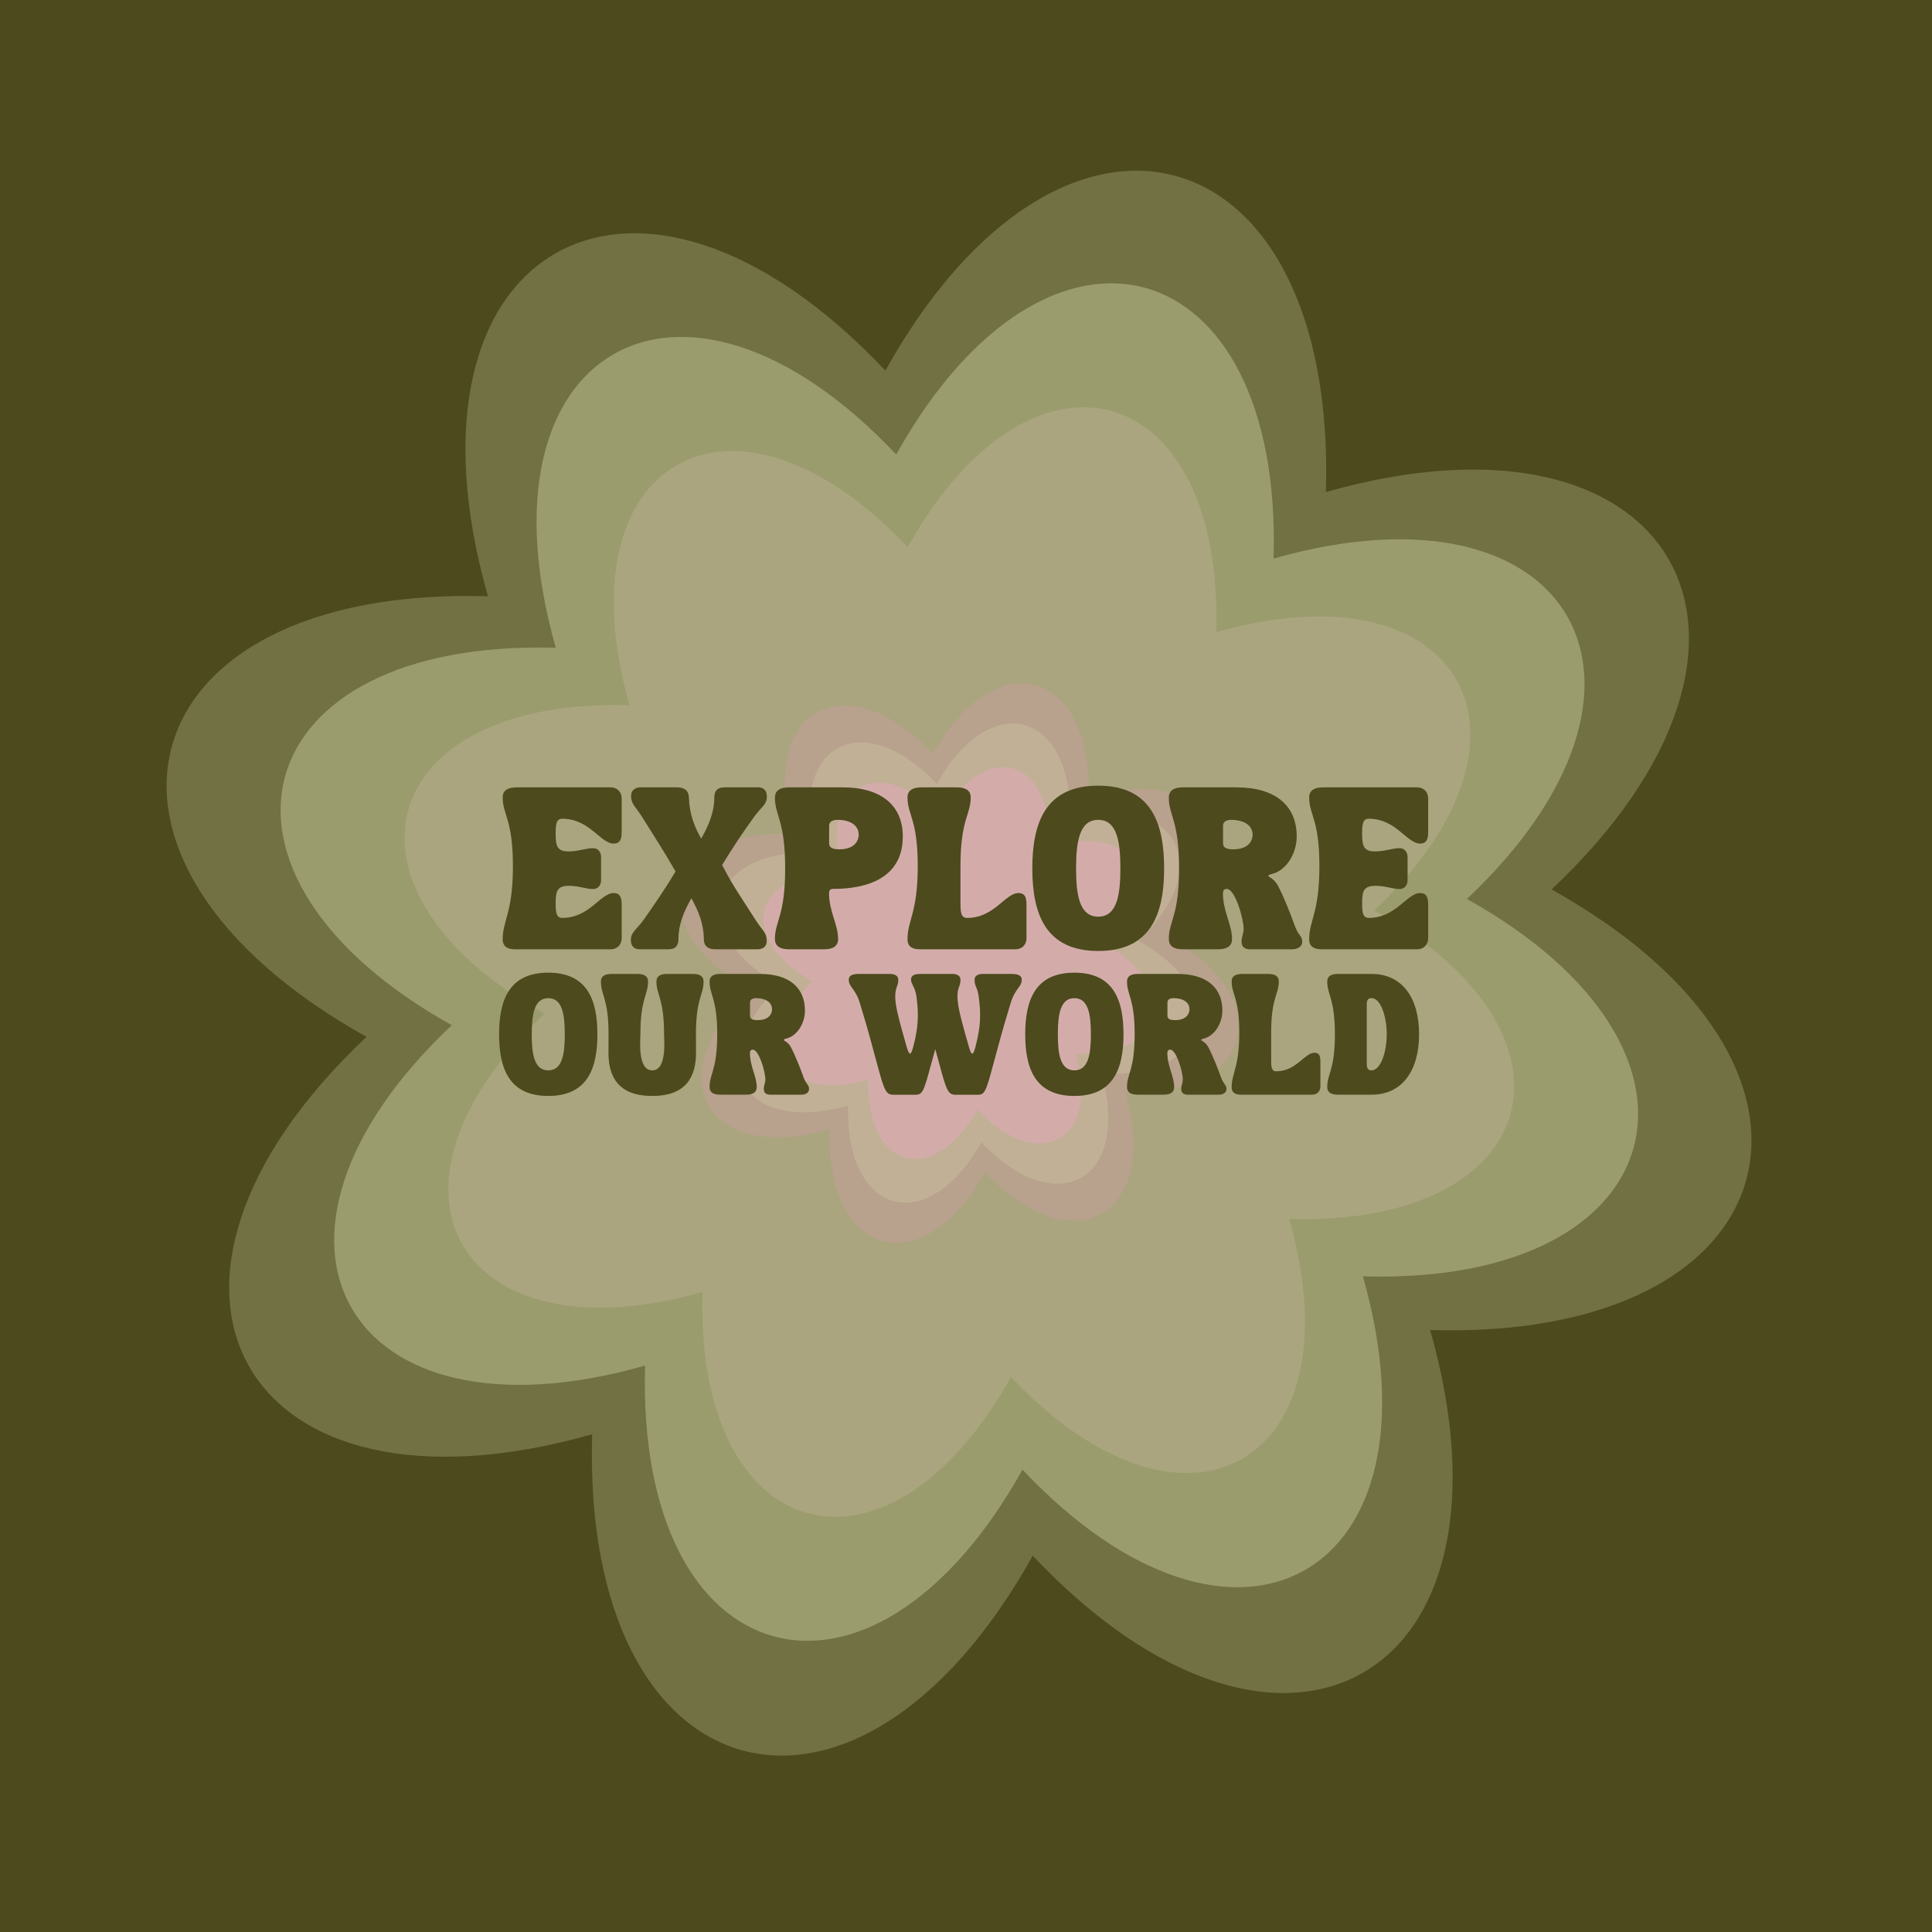
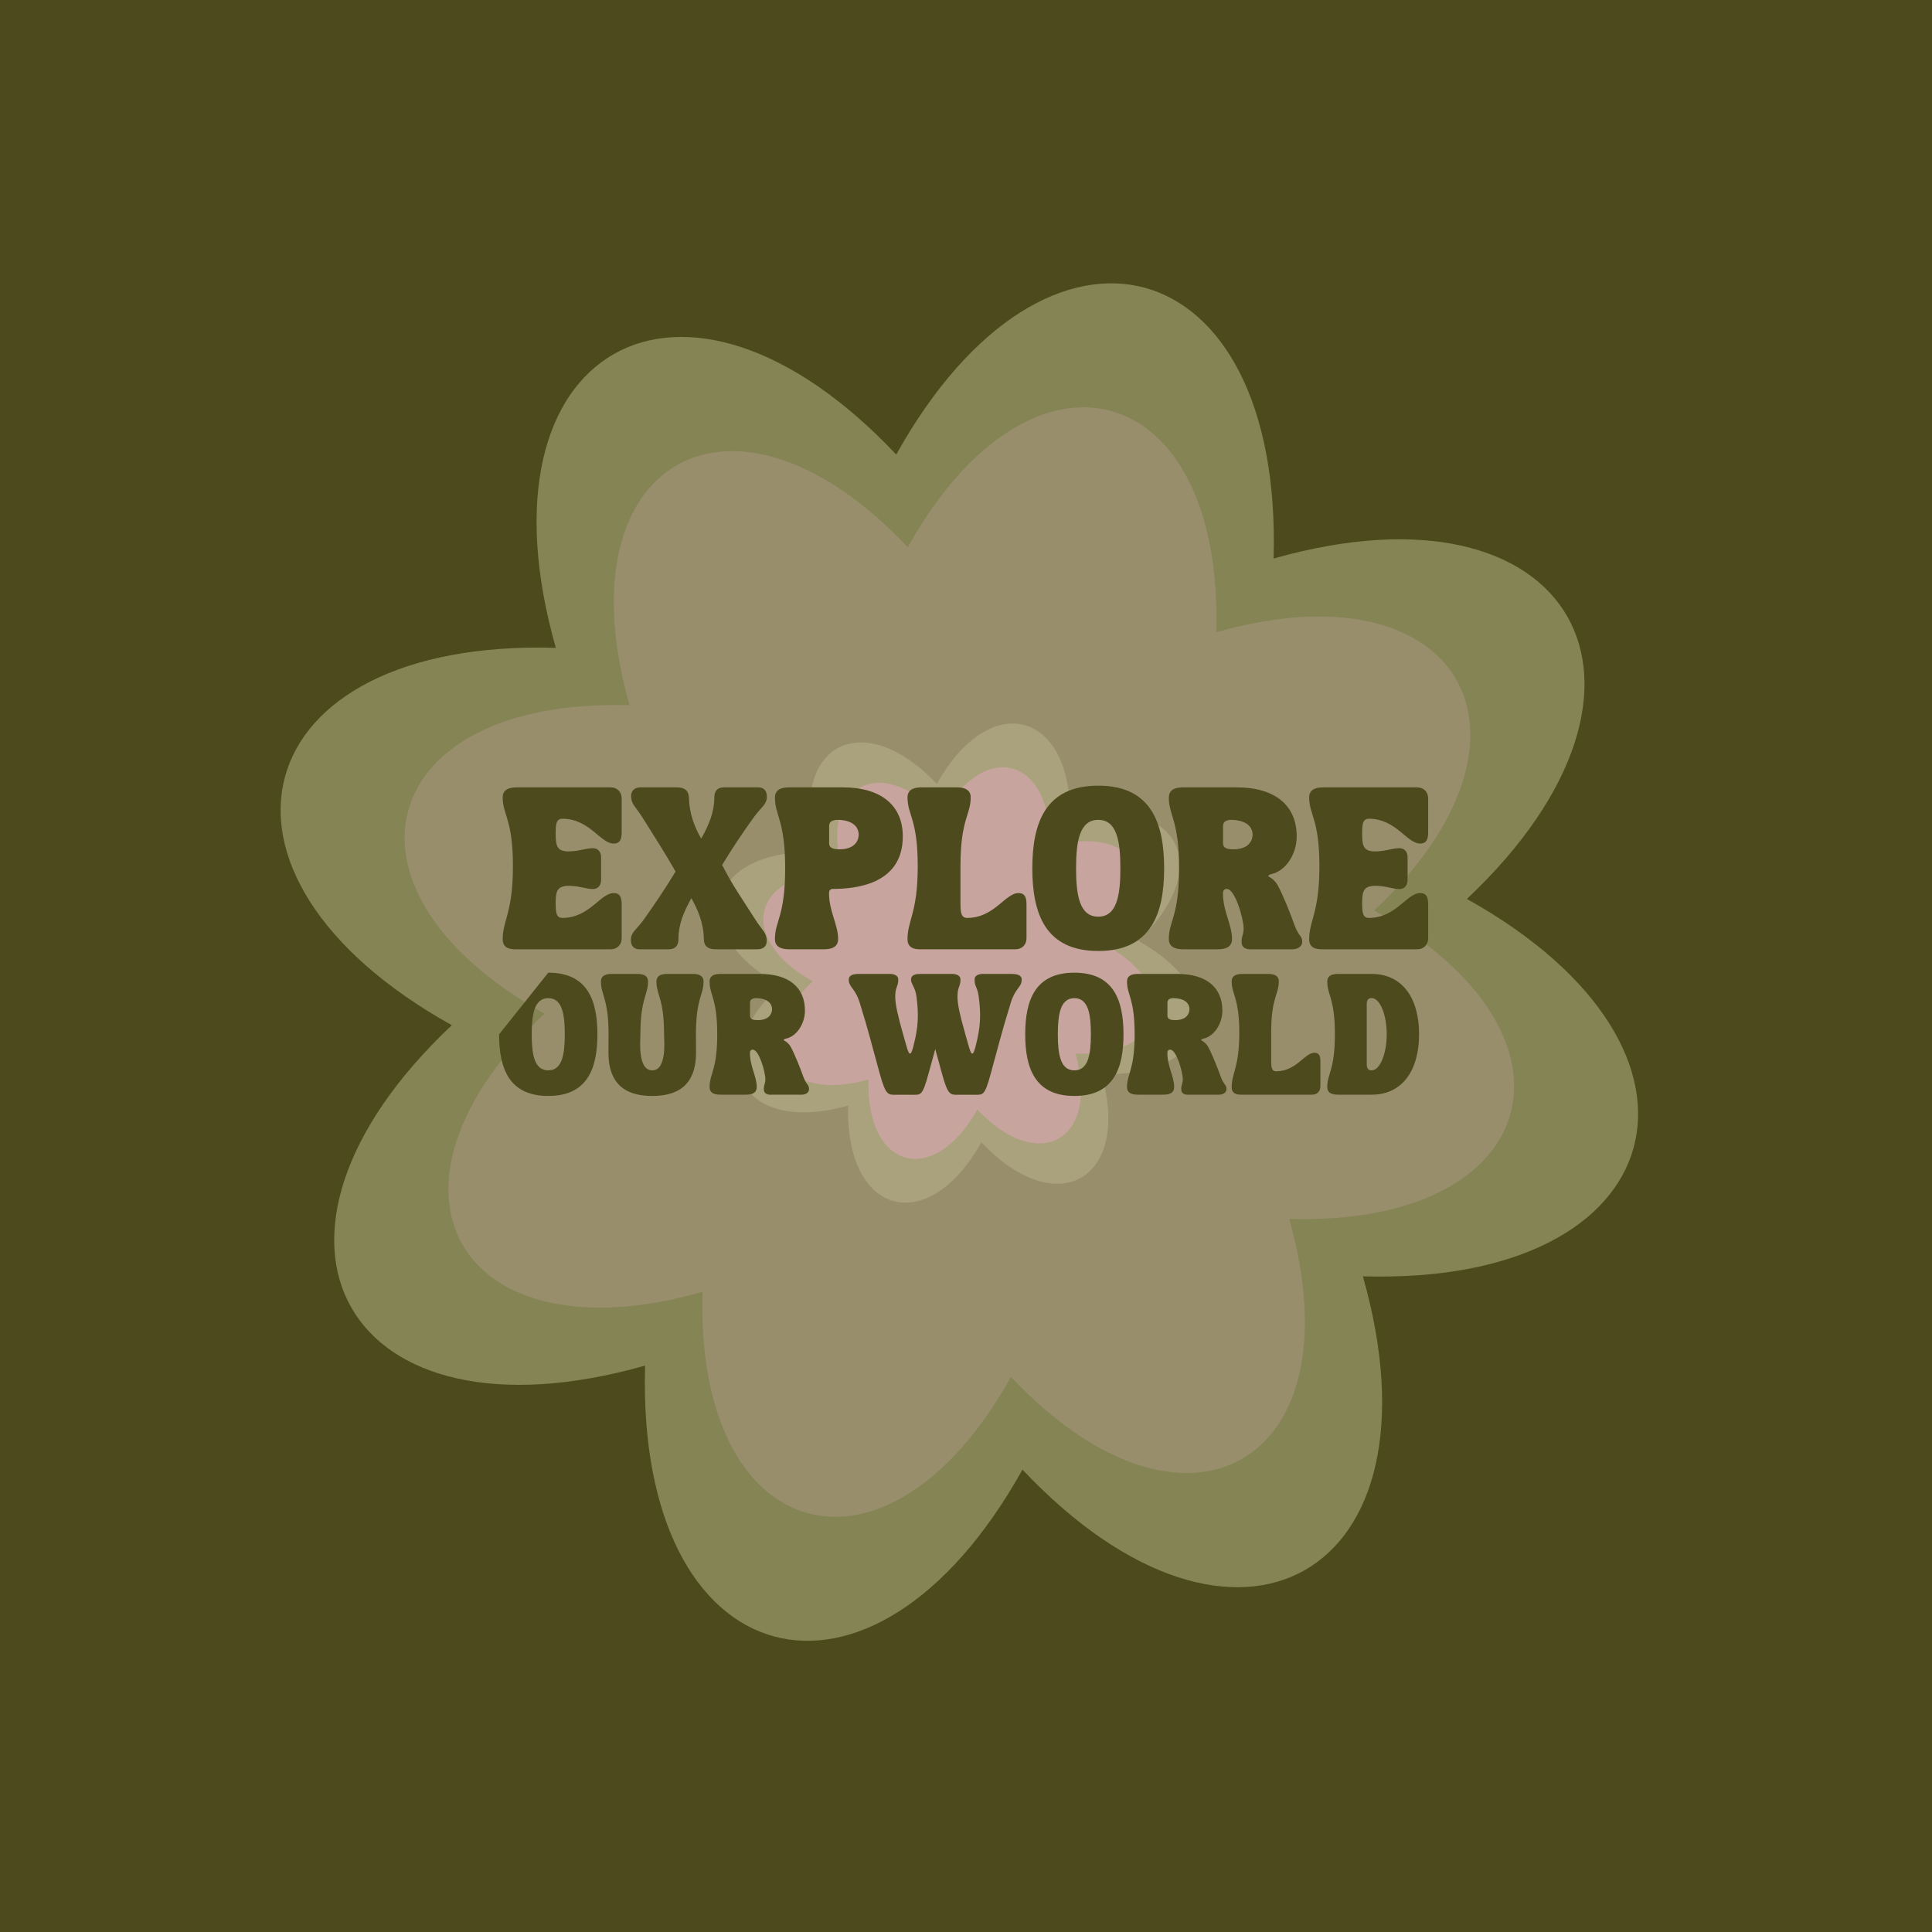
<svg xmlns="http://www.w3.org/2000/svg" width="1080" zoomAndPan="magnify" viewBox="0 0 810 810" height="1080" preserveAspectRatio="xMidYMid meet" version="1.0">
  <defs>
    <filter x="0%" y="0%" width="100%" height="100%" id="23ad47e1de">
      <feColorMatrix values="0 0 0 0 1 0 0 0 0 1 0 0 0 0 1 0 0 0 1 0" color-interpolation-filters="sRGB" />
    </filter>
    <g />
    <mask id="852a0c7ac4">
      <g filter="url(#23ad47e1de)">
        <rect x="-81" width="972" fill="#000000" y="-81" height="972" fill-opacity="0.23" />
      </g>
    </mask>
    <clipPath id="7b41730c8f">
      <path d="M 95 94 L 561 94 L 561 560 L 95 560 Z M 95 94 " clip-rule="nonzero" />
    </clipPath>
    <clipPath id="bcea3fe86d">
      <path d="M 428.016 -34.668 L 690.387 427.371 L 228.344 689.742 L -34.023 227.699 Z M 428.016 -34.668 " clip-rule="nonzero" />
    </clipPath>
    <clipPath id="be30831fbf">
      <path d="M 428.016 -34.668 L 690.387 427.371 L 228.344 689.742 L -34.023 227.699 Z M 428.016 -34.668 " clip-rule="nonzero" />
    </clipPath>
    <clipPath id="00f8254309">
      <rect x="0" width="656" y="0" height="655" />
    </clipPath>
    <mask id="84f1007b3f">
      <g filter="url(#23ad47e1de)">
-         <rect x="-81" width="972" fill="#000000" y="-81" height="972" fill-opacity="0.25" />
-       </g>
+         </g>
    </mask>
    <clipPath id="939cceaa4c">
      <path d="M 69 71 L 735 71 L 735 737 L 69 737 Z M 69 71 " clip-rule="nonzero" />
    </clipPath>
    <clipPath id="1468fe5bca">
      <path d="M 544.648 -113.344 L 919.258 546.359 L 259.555 920.969 L -115.055 261.266 Z M 544.648 -113.344 " clip-rule="nonzero" />
    </clipPath>
    <clipPath id="1429a3cd3f">
      <path d="M 544.648 -113.344 L 919.258 546.359 L 259.555 920.969 L -115.055 261.266 Z M 544.648 -113.344 " clip-rule="nonzero" />
    </clipPath>
    <clipPath id="e155687cfa">
      <rect x="0" width="810" y="0" height="810" />
    </clipPath>
    <mask id="26f8803f42">
      <g filter="url(#23ad47e1de)">
        <rect x="-81" width="972" fill="#000000" y="-81" height="972" fill-opacity="0.37" />
      </g>
    </mask>
    <clipPath id="58aeadbd18">
      <path d="M 116 116 L 686 116 L 686 686 L 116 686 Z M 116 116 " clip-rule="nonzero" />
    </clipPath>
    <clipPath id="b58fd6e7b8">
      <path d="M 523.324 -41.598 L 844.113 523.328 L 279.188 844.117 L -41.605 279.191 Z M 523.324 -41.598 " clip-rule="nonzero" />
    </clipPath>
    <clipPath id="9e66cb833d">
      <path d="M 523.324 -41.598 L 844.113 523.328 L 279.188 844.117 L -41.605 279.191 Z M 523.324 -41.598 " clip-rule="nonzero" />
    </clipPath>
    <clipPath id="8ef3e4a0f6">
      <rect x="0" width="802" y="0" height="802" />
    </clipPath>
    <mask id="fc4a13b24e">
      <g filter="url(#23ad47e1de)">
        <rect x="-81" width="972" fill="#000000" y="-81" height="972" fill-opacity="0.53" />
      </g>
    </mask>
    <clipPath id="23dadeb160">
      <path d="M 34 33 L 199 33 L 199 198 L 34 198 Z M 34 33 " clip-rule="nonzero" />
    </clipPath>
    <clipPath id="d75ae42503">
      <path d="M 151.328 -11.984 L 243.742 150.758 L 81 243.172 L -11.414 80.43 Z M 151.328 -11.984 " clip-rule="nonzero" />
    </clipPath>
    <clipPath id="dec504045f">
      <path d="M 151.328 -11.984 L 243.742 150.758 L 81 243.172 L -11.414 80.43 Z M 151.328 -11.984 " clip-rule="nonzero" />
    </clipPath>
    <clipPath id="1ea3ad3569">
      <rect x="0" width="232" y="0" height="232" />
    </clipPath>
    <mask id="2ea1778f54">
      <g filter="url(#23ad47e1de)">
        <rect x="-81" width="972" fill="#000000" y="-81" height="972" fill-opacity="0.23" />
      </g>
    </mask>
    <clipPath id="8a6e6f4932">
      <path d="M 48 48 L 284 48 L 284 284 L 48 284 Z M 48 48 " clip-rule="nonzero" />
    </clipPath>
    <clipPath id="a0b8e5ef0d">
      <path d="M 216.418 -16.734 L 348.488 215.848 L 115.91 347.918 L -16.16 115.336 Z M 216.418 -16.734 " clip-rule="nonzero" />
    </clipPath>
    <clipPath id="3c35b4bdd4">
      <path d="M 216.418 -16.734 L 348.488 215.848 L 115.91 347.918 L -16.16 115.336 Z M 216.418 -16.734 " clip-rule="nonzero" />
    </clipPath>
    <clipPath id="221ddfe78e">
-       <rect x="0" width="331" y="0" height="331" />
-     </clipPath>
+       </clipPath>
    <mask id="17ded1bcd7">
      <g filter="url(#23ad47e1de)">
        <rect x="-81" width="972" fill="#000000" y="-81" height="972" fill-opacity="0.23" />
      </g>
    </mask>
    <clipPath id="90270656ad">
      <path d="M 41 41 L 243 41 L 243 243 L 41 243 Z M 41 41 " clip-rule="nonzero" />
    </clipPath>
    <clipPath id="55b169969d">
      <path d="M 185.203 -14.547 L 298.508 184.984 L 98.977 298.285 L -14.328 98.754 Z M 185.203 -14.547 " clip-rule="nonzero" />
    </clipPath>
    <clipPath id="6b51e0e0a1">
      <path d="M 185.203 -14.547 L 298.508 184.984 L 98.977 298.285 L -14.328 98.754 Z M 185.203 -14.547 " clip-rule="nonzero" />
    </clipPath>
    <clipPath id="a0f2161c3e">
      <rect x="0" width="284" y="0" height="284" />
    </clipPath>
  </defs>
  <rect x="-81" width="972" fill="#ffffff" y="-81" height="972" fill-opacity="1" />
  <rect x="-81" width="972" fill="#4d4a1d" y="-81" height="972" fill-opacity="1" />
  <g mask="url(#852a0c7ac4)">
    <g transform="matrix(1, 0, 0, 1, 74, 76)">
      <g clip-path="url(#00f8254309)">
        <g clip-path="url(#7b41730c8f)">
          <g clip-path="url(#bcea3fe86d)">
            <g clip-path="url(#be30831fbf)">
              <path fill="#e395bc" d="M 466.488 435.031 C 573.117 438.164 595.301 357.656 502.129 305.723 C 579.742 232.547 538.508 159.93 435.895 189.082 C 439.027 82.449 358.52 60.266 306.586 153.438 C 233.41 75.824 160.793 117.062 189.945 219.676 C 83.312 216.539 61.129 297.047 154.305 348.98 C 76.691 422.156 117.926 494.777 220.539 465.625 C 217.406 572.254 297.914 594.438 349.844 501.266 C 423.023 578.879 495.641 537.645 466.488 435.031 Z M 466.488 435.031 " fill-opacity="1" fill-rule="nonzero" />
            </g>
          </g>
        </g>
      </g>
    </g>
  </g>
  <g mask="url(#84f1007b3f)">
    <g transform="matrix(1, 0, 0, 1, 0, 0)">
      <g clip-path="url(#e155687cfa)">
        <g clip-path="url(#939cceaa4c)">
          <g clip-path="url(#1468fe5bca)">
            <g clip-path="url(#1429a3cd3f)">
              <path fill="#e0e6b6" d="M 599.605 557.625 C 751.93 562.102 783.617 447.098 650.52 372.91 C 761.391 268.375 702.484 164.641 555.902 206.285 C 560.379 53.961 445.375 22.273 371.188 155.371 C 266.652 44.5 162.918 103.406 204.562 249.988 C 52.238 245.512 20.551 360.516 153.648 434.703 C 42.777 539.238 101.684 642.973 248.266 601.328 C 243.789 753.652 358.793 785.34 432.98 652.242 C 537.516 763.113 641.25 704.211 599.605 557.625 Z M 599.605 557.625 " fill-opacity="1" fill-rule="nonzero" />
            </g>
          </g>
        </g>
      </g>
    </g>
  </g>
  <g mask="url(#26f8803f42)">
    <g transform="matrix(1, 0, 0, 1, 1, 2)">
      <g clip-path="url(#8ef3e4a0f6)">
        <g clip-path="url(#58aeadbd18)">
          <g clip-path="url(#b58fd6e7b8)">
            <g clip-path="url(#9e66cb833d)">
              <path fill="#e0e6b6" d="M 570.395 533.105 C 700.863 536.941 728.008 438.434 614.004 374.891 C 708.969 285.355 658.512 196.504 532.961 232.172 C 536.797 101.703 438.289 74.559 374.746 188.562 C 285.211 93.598 196.359 144.051 232.027 269.605 C 101.559 265.77 74.414 364.277 188.418 427.82 C 93.453 517.355 143.906 606.207 269.461 570.539 C 265.625 701.008 364.133 728.152 427.676 614.148 C 517.211 709.113 606.062 658.656 570.395 533.105 Z M 570.395 533.105 " fill-opacity="1" fill-rule="nonzero" />
            </g>
          </g>
        </g>
      </g>
    </g>
  </g>
  <g mask="url(#fc4a13b24e)">
    <g transform="matrix(1, 0, 0, 1, 286, 288)">
      <g clip-path="url(#1ea3ad3569)">
        <g clip-path="url(#23dadeb160)">
          <g clip-path="url(#d75ae42503)">
            <g clip-path="url(#dec504045f)">
              <path fill="#e395bc" d="M 164.906 153.789 C 202.543 154.895 210.371 126.48 177.488 108.152 C 204.879 82.324 190.324 56.695 154.109 66.984 C 155.215 29.352 126.801 21.52 108.473 54.406 C 82.648 27.012 57.016 41.566 67.305 77.781 C 29.672 76.676 21.844 105.09 54.727 123.418 C 27.336 149.246 41.887 174.875 78.105 164.586 C 76.996 202.219 105.41 210.047 123.742 177.164 C 149.566 204.555 175.195 190.004 164.906 153.789 Z M 164.906 153.789 " fill-opacity="1" fill-rule="nonzero" />
            </g>
          </g>
        </g>
      </g>
    </g>
  </g>
  <g mask="url(#2ea1778f54)">
    <g transform="matrix(1, 0, 0, 1, 236, 238)">
      <g clip-path="url(#221ddfe78e)">
        <g clip-path="url(#8a6e6f4932)">
          <g clip-path="url(#a0b8e5ef0d)">
            <g clip-path="url(#3c35b4bdd4)">
              <path fill="#e395bc" d="M 235.816 220.074 C 289.574 221.652 300.758 181.066 253.785 154.883 C 292.914 117.988 272.125 81.375 220.391 96.074 C 221.969 42.316 181.383 31.129 155.199 78.105 C 118.305 38.977 81.695 59.766 96.391 111.5 C 42.633 109.918 31.445 150.508 78.422 176.691 C 39.293 213.586 60.082 250.195 111.816 235.496 C 110.234 289.258 150.824 300.441 177.008 253.469 C 213.902 292.598 250.512 271.809 235.816 220.074 Z M 235.816 220.074 " fill-opacity="1" fill-rule="nonzero" />
            </g>
          </g>
        </g>
      </g>
    </g>
  </g>
  <g mask="url(#17ded1bcd7)">
    <g transform="matrix(1, 0, 0, 1, 260, 262)">
      <g clip-path="url(#a0f2161c3e)">
        <g clip-path="url(#90270656ad)">
          <g clip-path="url(#55b169969d)">
            <g clip-path="url(#6b51e0e0a1)">
              <path fill="#e0e6b6" d="M 201.816 188.285 C 247.863 189.641 257.445 154.875 217.207 132.445 C 250.727 100.848 232.918 69.488 188.605 82.074 C 189.961 36.027 155.191 26.449 132.766 66.684 C 101.164 33.168 69.805 50.977 82.395 95.289 C 36.348 93.934 26.766 128.699 67.004 151.129 C 33.488 182.727 51.293 214.086 95.605 201.5 C 94.254 247.547 129.02 257.125 151.445 216.891 C 183.047 250.406 214.406 232.598 201.816 188.285 Z M 201.816 188.285 " fill-opacity="1" fill-rule="nonzero" />
            </g>
          </g>
        </g>
      </g>
    </g>
  </g>
  <g fill="#4d4a1d" fill-opacity="1">
    <g transform="translate(209.811, 397.997)">
      <g>
        <path d="M 5.234 -34.895 C 5.234 -15.23 0.941 -12.211 0.941 -4.195 C 0.941 0.328 5.375 0 7.355 0 L 46.164 0 C 48.945 0 50.832 -1.887 50.832 -4.668 L 50.832 -18.152 C 50.832 -20.652 50.785 -23.578 47.484 -23.578 C 41.871 -23.578 37.391 -13.156 25.934 -13.156 C 23.246 -13.156 23.152 -15.844 23.152 -19.664 C 23.152 -24.848 24.094 -26.828 29.516 -26.594 C 33.762 -26.406 35.836 -25.273 38.805 -25.273 C 41.305 -25.273 42.203 -27.301 42.203 -29.094 L 42.203 -38.57 C 42.203 -40.363 41.305 -42.391 38.805 -42.391 C 35.836 -42.391 33.762 -41.305 29.516 -41.07 C 23.906 -40.738 23.152 -43.004 23.152 -48.238 C 23.152 -52.055 23.246 -54.742 25.934 -54.742 C 37.391 -54.742 41.871 -44.324 47.484 -44.324 C 50.785 -44.324 50.832 -47.246 50.832 -49.746 L 50.832 -63.23 C 50.832 -66.012 48.945 -67.898 46.164 -67.898 L 8.109 -67.898 C 6.129 -67.898 0.941 -68.23 0.941 -63.703 C 0.941 -56.301 5.234 -54.555 5.234 -34.895 Z M 5.234 -34.895 " />
      </g>
    </g>
  </g>
  <g fill="#4d4a1d" fill-opacity="1">
    <g transform="translate(263.556, 397.997)">
      <g>
        <path d="M 1.039 -64.031 C 1.133 -60.73 2.922 -59.836 5.707 -55.402 C 11.223 -46.586 14.996 -40.785 19.191 -33.43 C 19.379 -33.148 19.52 -32.867 19.664 -32.582 C 15.512 -25.699 11.035 -19.051 6.414 -12.543 C 3.254 -8.109 0.941 -7.262 0.941 -3.914 C 0.941 -0.52 3.254 0 4.48 0 L 15.797 0 C 17.398 0 20.887 0.281 20.887 -4.34 C 20.84 -10.23 23.105 -15.797 26.312 -21.406 C 29.188 -16.219 31.449 -10.891 31.547 -4.148 C 31.594 0.379 35.93 0 37.582 0 L 54.082 0 C 55.309 0 57.996 -0.426 57.902 -3.727 C 57.809 -7.074 55.969 -7.969 53.188 -12.355 C 47.625 -21.125 43.617 -26.734 39.75 -34.328 C 39.562 -34.703 39.371 -34.988 39.184 -35.316 C 43.379 -42.25 47.812 -48.898 52.48 -55.355 C 55.688 -59.789 57.949 -60.637 57.949 -63.984 C 57.949 -67.383 55.641 -67.898 54.414 -67.898 L 40.977 -67.898 C 39.371 -67.898 35.93 -68.184 35.93 -63.562 C 35.93 -57.668 33.668 -52.055 30.414 -46.398 C 27.633 -51.348 25.508 -56.535 25.273 -63.609 C 25.133 -68.184 20.938 -67.898 19.285 -67.898 L 4.902 -67.898 C 3.68 -67.898 0.941 -67.383 1.039 -64.031 Z M 1.039 -64.031 " />
      </g>
    </g>
  </g>
  <g fill="#4d4a1d" fill-opacity="1">
    <g transform="translate(323.949, 397.997)">
      <g>
        <path d="M 0.941 -4.289 C 0.941 0.328 6.129 0 8.109 0 L 20.277 0 C 22.258 0 27.441 0.328 27.441 -4.289 C 27.441 -10.375 23.625 -15.844 23.625 -23.578 C 23.625 -24.426 24 -25.32 25.227 -25.32 C 33.949 -25.32 54.555 -26.828 54.555 -47.293 C 54.555 -60.309 45.551 -67.898 29.281 -67.898 L 8.109 -67.898 C 6.129 -67.898 0.941 -68.23 0.941 -63.609 C 0.941 -55.969 5.234 -54.18 5.234 -33.949 C 5.234 -13.723 0.941 -11.93 0.941 -4.289 Z M 27.586 -54.273 C 34.703 -54.035 36.07 -50.266 36.07 -48.094 C 36.07 -45.879 34.703 -41.777 27.586 -41.918 C 25.508 -41.965 23.672 -42.438 23.672 -44.371 L 23.672 -51.82 C 23.672 -53.754 25.508 -54.32 27.586 -54.273 Z M 27.586 -54.273 " />
      </g>
    </g>
  </g>
  <g fill="#4d4a1d" fill-opacity="1">
    <g transform="translate(379.533, 397.997)">
      <g>
        <path d="M 0.941 -63.703 C 0.941 -56.301 5.234 -54.555 5.234 -34.895 C 5.234 -15.23 0.941 -12.211 0.941 -4.195 C 0.941 0.328 5.375 0 7.355 0 L 46.164 0 C 48.945 0 50.832 -1.887 50.832 -4.668 L 50.832 -18.152 C 50.832 -20.512 50.879 -23.578 47.484 -23.578 C 41.871 -23.578 37.391 -13.156 25.934 -13.156 C 23.246 -13.156 23.152 -15.844 23.152 -19.664 L 23.152 -34.895 C 23.152 -54.555 27.441 -56.301 27.441 -63.703 C 27.441 -68.23 22.258 -67.898 20.277 -67.898 L 8.109 -67.898 C 6.129 -67.898 0.941 -68.23 0.941 -63.703 Z M 0.941 -63.703 " />
      </g>
    </g>
  </g>
  <g fill="#4d4a1d" fill-opacity="1">
    <g transform="translate(433.278, 397.997)">
      <g>
        <path d="M -0.473 -33.949 C -0.473 -14.852 5.047 0.707 27.16 0.707 C 49.273 0.707 54.793 -14.852 54.793 -33.949 C 54.793 -53.047 49.273 -68.605 27.16 -68.605 C 5.047 -68.605 -0.473 -53.047 -0.473 -33.949 Z M 17.871 -33.949 C 17.871 -45.172 19.285 -54.273 27.16 -54.273 C 35.035 -54.273 36.449 -45.172 36.449 -33.949 C 36.449 -22.773 35.035 -13.676 27.16 -13.676 C 19.285 -13.676 17.871 -22.773 17.871 -33.949 Z M 17.871 -33.949 " />
      </g>
    </g>
  </g>
  <g fill="#4d4a1d" fill-opacity="1">
    <g transform="translate(489.097, 397.997)">
      <g>
        <path d="M 0.941 -4.289 C 0.941 0.328 6.129 0 8.109 0 L 20.277 0 C 22.258 0 27.441 0.328 27.441 -4.289 C 27.441 -10.375 23.625 -15.844 23.625 -23.578 C 23.625 -24.426 24 -25.32 25.227 -25.32 C 28.715 -25.32 32.301 -12.824 32.301 -8.582 C 32.301 -6.035 31.027 -4.668 31.547 -2.168 C 31.875 -0.613 33.43 0 34.988 0 L 52.621 0 C 55.121 0 56.867 -1.273 56.867 -3.113 C 56.867 -5.848 55.355 -5.281 53.566 -10.328 C 52.008 -14.758 48.852 -22.727 46.539 -26.926 C 45.078 -29.566 42.578 -30.555 42.578 -30.648 C 42.672 -30.98 43.098 -31.355 43.805 -31.496 C 49.746 -32.676 54.555 -39.703 54.555 -47.293 C 54.555 -60.309 45.551 -67.898 29.281 -67.898 L 8.109 -67.898 C 6.129 -67.898 0.941 -68.23 0.941 -63.609 C 0.941 -55.969 5.234 -54.18 5.234 -33.949 C 5.234 -13.723 0.941 -11.93 0.941 -4.289 Z M 23.672 -44.371 L 23.672 -51.82 C 23.672 -53.754 25.508 -54.367 27.586 -54.273 C 34.703 -53.941 36.07 -50.266 36.07 -48.094 C 36.07 -45.879 34.703 -41.777 27.586 -41.918 C 25.508 -41.965 23.672 -42.438 23.672 -44.371 Z M 23.672 -44.371 " />
      </g>
    </g>
  </g>
  <g fill="#4d4a1d" fill-opacity="1">
    <g transform="translate(547.934, 397.997)">
      <g>
        <path d="M 5.234 -34.895 C 5.234 -15.23 0.941 -12.211 0.941 -4.195 C 0.941 0.328 5.375 0 7.355 0 L 46.164 0 C 48.945 0 50.832 -1.887 50.832 -4.668 L 50.832 -18.152 C 50.832 -20.652 50.785 -23.578 47.484 -23.578 C 41.871 -23.578 37.391 -13.156 25.934 -13.156 C 23.246 -13.156 23.152 -15.844 23.152 -19.664 C 23.152 -24.848 24.094 -26.828 29.516 -26.594 C 33.762 -26.406 35.836 -25.273 38.805 -25.273 C 41.305 -25.273 42.203 -27.301 42.203 -29.094 L 42.203 -38.57 C 42.203 -40.363 41.305 -42.391 38.805 -42.391 C 35.836 -42.391 33.762 -41.305 29.516 -41.07 C 23.906 -40.738 23.152 -43.004 23.152 -48.238 C 23.152 -52.055 23.246 -54.742 25.934 -54.742 C 37.391 -54.742 41.871 -44.324 47.484 -44.324 C 50.785 -44.324 50.832 -47.246 50.832 -49.746 L 50.832 -63.23 C 50.832 -66.012 48.945 -67.898 46.164 -67.898 L 8.109 -67.898 C 6.129 -67.898 0.941 -68.23 0.941 -63.703 C 0.941 -56.301 5.234 -54.555 5.234 -34.895 Z M 5.234 -34.895 " />
      </g>
    </g>
  </g>
  <g fill="#4d4a1d" fill-opacity="1">
    <g transform="translate(209.607, 458.953)">
      <g>
-         <path d="M -0.352 -25.316 C -0.352 -11.074 3.762 0.527 20.254 0.527 C 36.742 0.527 40.855 -11.074 40.855 -25.316 C 40.855 -39.555 36.742 -51.156 20.254 -51.156 C 3.762 -51.156 -0.352 -39.555 -0.352 -25.316 Z M 13.324 -25.316 C 13.324 -33.684 14.379 -40.469 20.254 -40.469 C 26.125 -40.469 27.18 -33.684 27.18 -25.316 C 27.18 -16.98 26.125 -10.195 20.254 -10.195 C 14.379 -10.195 13.324 -16.98 13.324 -25.316 Z M 13.324 -25.316 " />
+         <path d="M -0.352 -25.316 C -0.352 -11.074 3.762 0.527 20.254 0.527 C 36.742 0.527 40.855 -11.074 40.855 -25.316 C 40.855 -39.555 36.742 -51.156 20.254 -51.156 Z M 13.324 -25.316 C 13.324 -33.684 14.379 -40.469 20.254 -40.469 C 26.125 -40.469 27.18 -33.684 27.18 -25.316 C 27.18 -16.98 26.125 -10.195 20.254 -10.195 C 14.379 -10.195 13.324 -16.98 13.324 -25.316 Z M 13.324 -25.316 " />
      </g>
    </g>
  </g>
  <g fill="#4d4a1d" fill-opacity="1">
    <g transform="translate(251.233, 458.953)">
      <g>
        <path d="M 0.703 -47.43 C 0.703 -41.734 3.902 -40.398 3.902 -25.316 C 3.902 -22.715 3.867 -20.008 3.867 -17.578 C 3.867 -7.594 7.945 0.527 22.223 0.527 C 36.496 0.527 40.574 -7.594 40.574 -17.578 C 40.574 -20.008 40.539 -22.715 40.539 -25.316 C 40.539 -40.398 43.738 -41.734 43.738 -47.43 C 43.738 -50.875 39.871 -50.629 38.395 -50.629 L 29.324 -50.629 C 27.848 -50.629 23.98 -50.875 23.98 -47.43 C 23.98 -41.734 27.18 -40.398 27.18 -25.316 C 27.18 -22.996 28.48 -10.195 22.223 -10.195 C 15.961 -10.195 17.262 -22.996 17.262 -25.316 C 17.262 -40.398 20.465 -41.734 20.465 -47.43 C 20.465 -50.875 16.594 -50.629 15.117 -50.629 L 6.047 -50.629 C 4.57 -50.629 0.703 -50.875 0.703 -47.43 Z M 0.703 -47.43 " />
      </g>
    </g>
  </g>
  <g fill="#4d4a1d" fill-opacity="1">
    <g transform="translate(296.795, 458.953)">
      <g>
        <path d="M 0.703 -3.199 C 0.703 0.246 4.57 0 6.047 0 L 15.117 0 C 16.594 0 20.465 0.246 20.465 -3.199 C 20.465 -7.734 17.613 -11.812 17.613 -17.578 C 17.613 -18.211 17.895 -18.883 18.812 -18.883 C 21.414 -18.883 24.086 -9.562 24.086 -6.398 C 24.086 -4.5 23.137 -3.48 23.523 -1.617 C 23.77 -0.457 24.93 0 26.09 0 L 39.238 0 C 41.102 0 42.402 -0.949 42.402 -2.32 C 42.402 -4.359 41.277 -3.938 39.941 -7.699 C 38.781 -11.004 36.426 -16.945 34.703 -20.078 C 33.613 -22.047 31.75 -22.785 31.75 -22.855 C 31.82 -23.102 32.137 -23.383 32.664 -23.488 C 37.094 -24.367 40.68 -29.605 40.68 -35.266 C 40.68 -44.969 33.965 -50.629 21.836 -50.629 L 6.047 -50.629 C 4.57 -50.629 0.703 -50.875 0.703 -47.43 C 0.703 -41.734 3.902 -40.398 3.902 -25.316 C 3.902 -10.23 0.703 -8.895 0.703 -3.199 Z M 17.648 -33.086 L 17.648 -38.641 C 17.648 -40.082 19.023 -40.539 20.57 -40.469 C 25.879 -40.223 26.898 -37.48 26.898 -35.863 C 26.898 -34.211 25.879 -31.152 20.57 -31.258 C 19.023 -31.293 17.648 -31.645 17.648 -33.086 Z M 17.648 -33.086 " />
      </g>
    </g>
  </g>
  <g fill="#4d4a1d" fill-opacity="1">
    <g transform="translate(340.67, 458.953)">
      <g />
    </g>
  </g>
  <g fill="#4d4a1d" fill-opacity="1">
    <g transform="translate(355.155, 458.953)">
      <g>
        <path d="M 0.703 -48.238 C 0.703 -44.969 3.375 -44.793 5.344 -38.395 C 9.562 -24.648 9.844 -22.68 13.676 -8.859 C 16.277 0.527 17.191 0.035 20.746 0.035 L 27.391 0.035 C 30.941 0.035 31.574 0.527 34.141 -8.859 C 35.02 -12.129 35.758 -14.766 36.391 -17.016 C 36.602 -17.754 36.777 -18.461 36.953 -19.129 C 37.691 -16.383 38.57 -13.219 39.766 -8.859 C 42.332 0.527 43.281 0.035 46.832 0.035 L 53.477 0.035 C 57.031 0.035 57.664 0.527 60.23 -8.859 C 64.027 -22.68 64.379 -24.648 68.562 -38.395 C 70.496 -44.793 73.203 -44.969 73.203 -48.238 C 73.203 -50.207 71.164 -50.629 68.809 -50.629 L 56.855 -50.629 C 55.238 -50.629 53.441 -50.031 53.441 -48.273 C 53.441 -45.18 54.602 -45.32 55.168 -41.137 C 56.188 -33.578 56.012 -28.375 53.793 -20.008 C 53.406 -18.566 52.984 -17.297 52.527 -17.227 C 52.035 -17.156 51.543 -18.355 51.086 -19.973 C 48.66 -28.48 47.043 -34.141 46.48 -38.289 C 46.34 -39.273 46.27 -40.258 46.27 -41.137 C 46.27 -45.32 47.535 -45.215 47.535 -48.273 C 47.535 -49.996 45.742 -50.629 44.125 -50.629 L 30.766 -50.629 C 29.078 -50.629 26.793 -50.418 26.793 -48.238 C 26.793 -46.34 28.551 -45.145 29.078 -41.137 C 30.062 -33.578 29.922 -28.375 27.707 -20.008 C 27.32 -18.566 26.898 -17.297 26.441 -17.227 C 25.949 -17.156 25.457 -18.355 25 -19.973 C 22.574 -28.48 20.957 -34.141 20.395 -38.289 C 20.254 -39.273 20.184 -40.258 20.184 -41.137 C 20.184 -45.32 21.449 -45.215 21.449 -48.273 C 21.449 -49.996 19.656 -50.629 18.035 -50.629 L 5.098 -50.629 C 2.742 -50.629 0.703 -50.242 0.703 -48.238 Z M 0.703 -48.238 " />
      </g>
    </g>
  </g>
  <g fill="#4d4a1d" fill-opacity="1">
    <g transform="translate(430.178, 458.953)">
      <g>
        <path d="M -0.352 -25.316 C -0.352 -11.074 3.762 0.527 20.254 0.527 C 36.742 0.527 40.855 -11.074 40.855 -25.316 C 40.855 -39.555 36.742 -51.156 20.254 -51.156 C 3.762 -51.156 -0.352 -39.555 -0.352 -25.316 Z M 13.324 -25.316 C 13.324 -33.684 14.379 -40.469 20.254 -40.469 C 26.125 -40.469 27.18 -33.684 27.18 -25.316 C 27.18 -16.98 26.125 -10.195 20.254 -10.195 C 14.379 -10.195 13.324 -16.98 13.324 -25.316 Z M 13.324 -25.316 " />
      </g>
    </g>
  </g>
  <g fill="#4d4a1d" fill-opacity="1">
    <g transform="translate(471.804, 458.953)">
      <g>
        <path d="M 0.703 -3.199 C 0.703 0.246 4.57 0 6.047 0 L 15.117 0 C 16.594 0 20.465 0.246 20.465 -3.199 C 20.465 -7.734 17.613 -11.812 17.613 -17.578 C 17.613 -18.211 17.895 -18.883 18.812 -18.883 C 21.414 -18.883 24.086 -9.562 24.086 -6.398 C 24.086 -4.5 23.137 -3.48 23.523 -1.617 C 23.77 -0.457 24.93 0 26.09 0 L 39.238 0 C 41.102 0 42.402 -0.949 42.402 -2.32 C 42.402 -4.359 41.277 -3.938 39.941 -7.699 C 38.781 -11.004 36.426 -16.945 34.703 -20.078 C 33.613 -22.047 31.75 -22.785 31.75 -22.855 C 31.82 -23.102 32.137 -23.383 32.664 -23.488 C 37.094 -24.367 40.68 -29.605 40.68 -35.266 C 40.68 -44.969 33.965 -50.629 21.836 -50.629 L 6.047 -50.629 C 4.57 -50.629 0.703 -50.875 0.703 -47.43 C 0.703 -41.734 3.902 -40.398 3.902 -25.316 C 3.902 -10.23 0.703 -8.895 0.703 -3.199 Z M 17.648 -33.086 L 17.648 -38.641 C 17.648 -40.082 19.023 -40.539 20.57 -40.469 C 25.879 -40.223 26.898 -37.48 26.898 -35.863 C 26.898 -34.211 25.879 -31.152 20.57 -31.258 C 19.023 -31.293 17.648 -31.645 17.648 -33.086 Z M 17.648 -33.086 " />
      </g>
    </g>
  </g>
  <g fill="#4d4a1d" fill-opacity="1">
    <g transform="translate(515.679, 458.953)">
      <g>
        <path d="M 0.703 -47.5 C 0.703 -41.98 3.902 -40.68 3.902 -26.02 C 3.902 -11.355 0.703 -9.105 0.703 -3.129 C 0.703 0.246 4.008 0 5.484 0 L 34.422 0 C 36.496 0 37.902 -1.406 37.902 -3.48 L 37.902 -13.535 C 37.902 -15.293 37.938 -17.578 35.406 -17.578 C 31.223 -17.578 27.883 -9.809 19.34 -9.809 C 17.332 -9.809 17.262 -11.812 17.262 -14.66 L 17.262 -26.02 C 17.262 -40.68 20.465 -41.98 20.465 -47.5 C 20.465 -50.875 16.594 -50.629 15.117 -50.629 L 6.047 -50.629 C 4.57 -50.629 0.703 -50.875 0.703 -47.5 Z M 0.703 -47.5 " />
      </g>
    </g>
  </g>
  <g fill="#4d4a1d" fill-opacity="1">
    <g transform="translate(555.757, 458.953)">
      <g>
        <path d="M 6.047 0 L 19.27 0 C 32.312 0 39.203 -10.336 39.203 -25.352 C 39.203 -40.363 32.312 -50.629 19.27 -50.629 L 6.047 -50.629 C 4.57 -50.629 0.703 -50.875 0.703 -47.43 C 0.703 -41.734 3.902 -40.398 3.902 -25.316 C 3.902 -10.23 0.703 -8.895 0.703 -3.199 C 0.703 0.246 4.57 0 6.047 0 Z M 17.262 -38.043 C 17.262 -40.152 18.391 -40.504 19.27 -40.504 C 22.891 -40.504 25.633 -33.332 25.633 -25.352 C 25.633 -17.367 22.891 -10.195 19.27 -10.195 C 18.391 -10.195 17.262 -10.547 17.262 -12.656 Z M 17.262 -38.043 " />
      </g>
    </g>
  </g>
</svg>